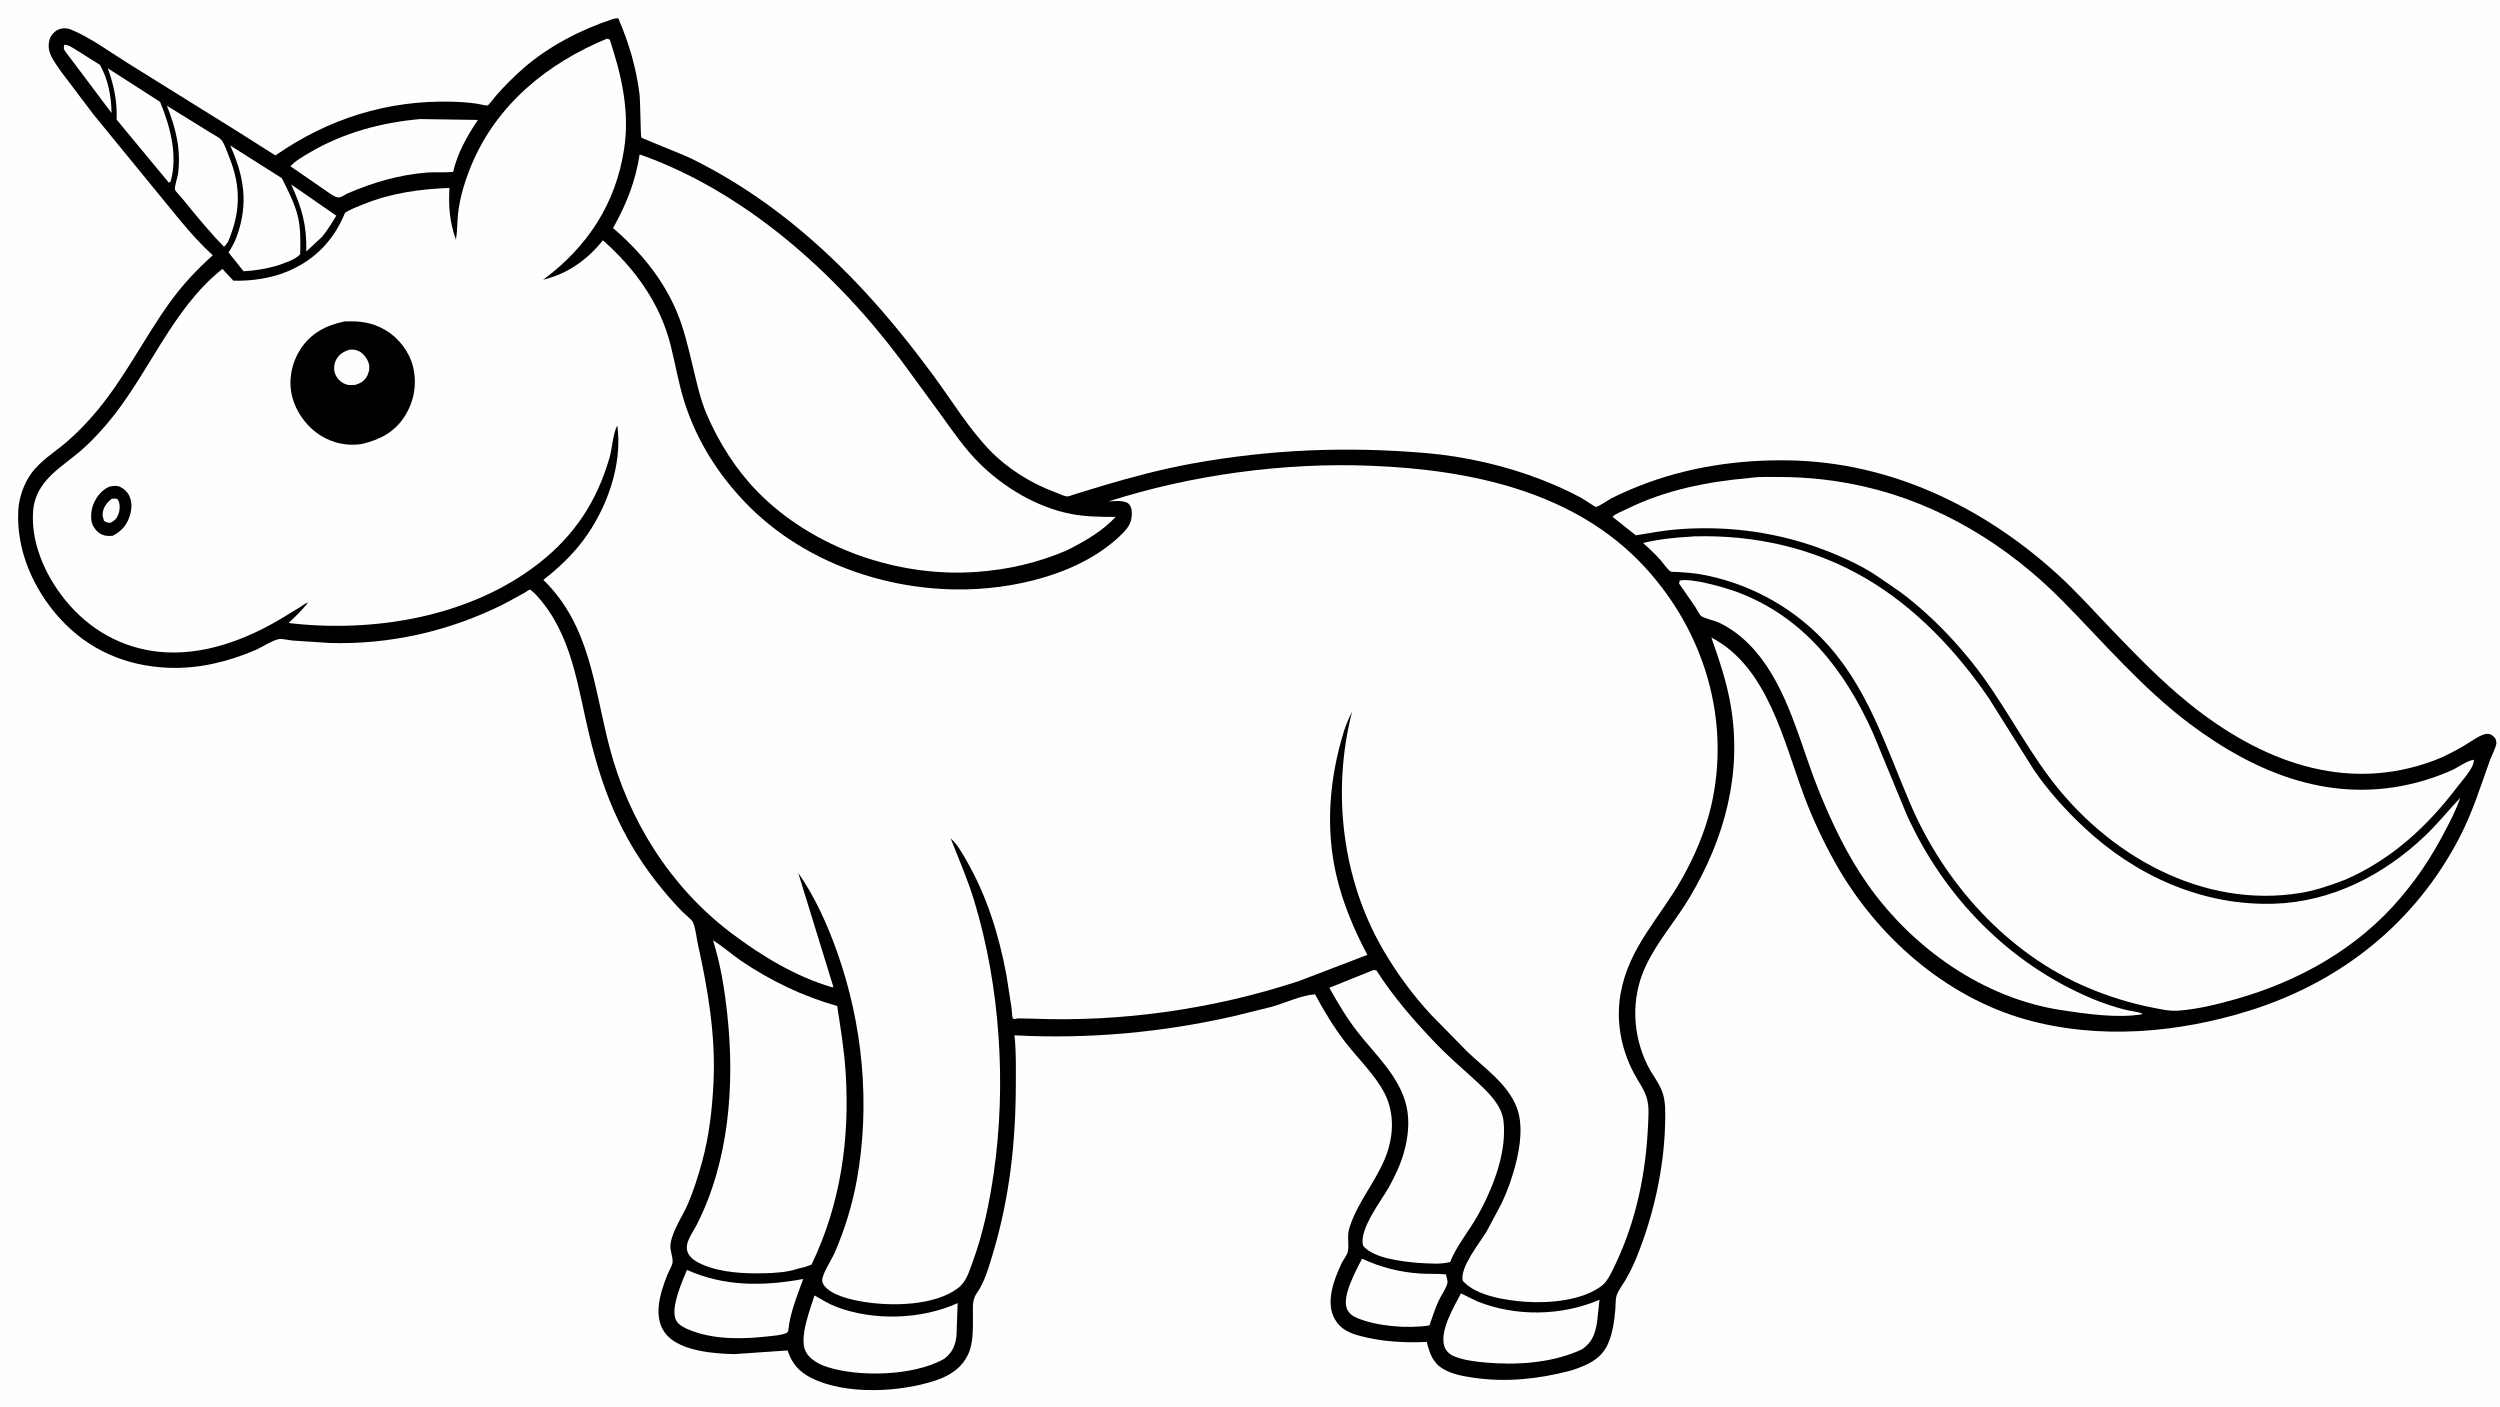
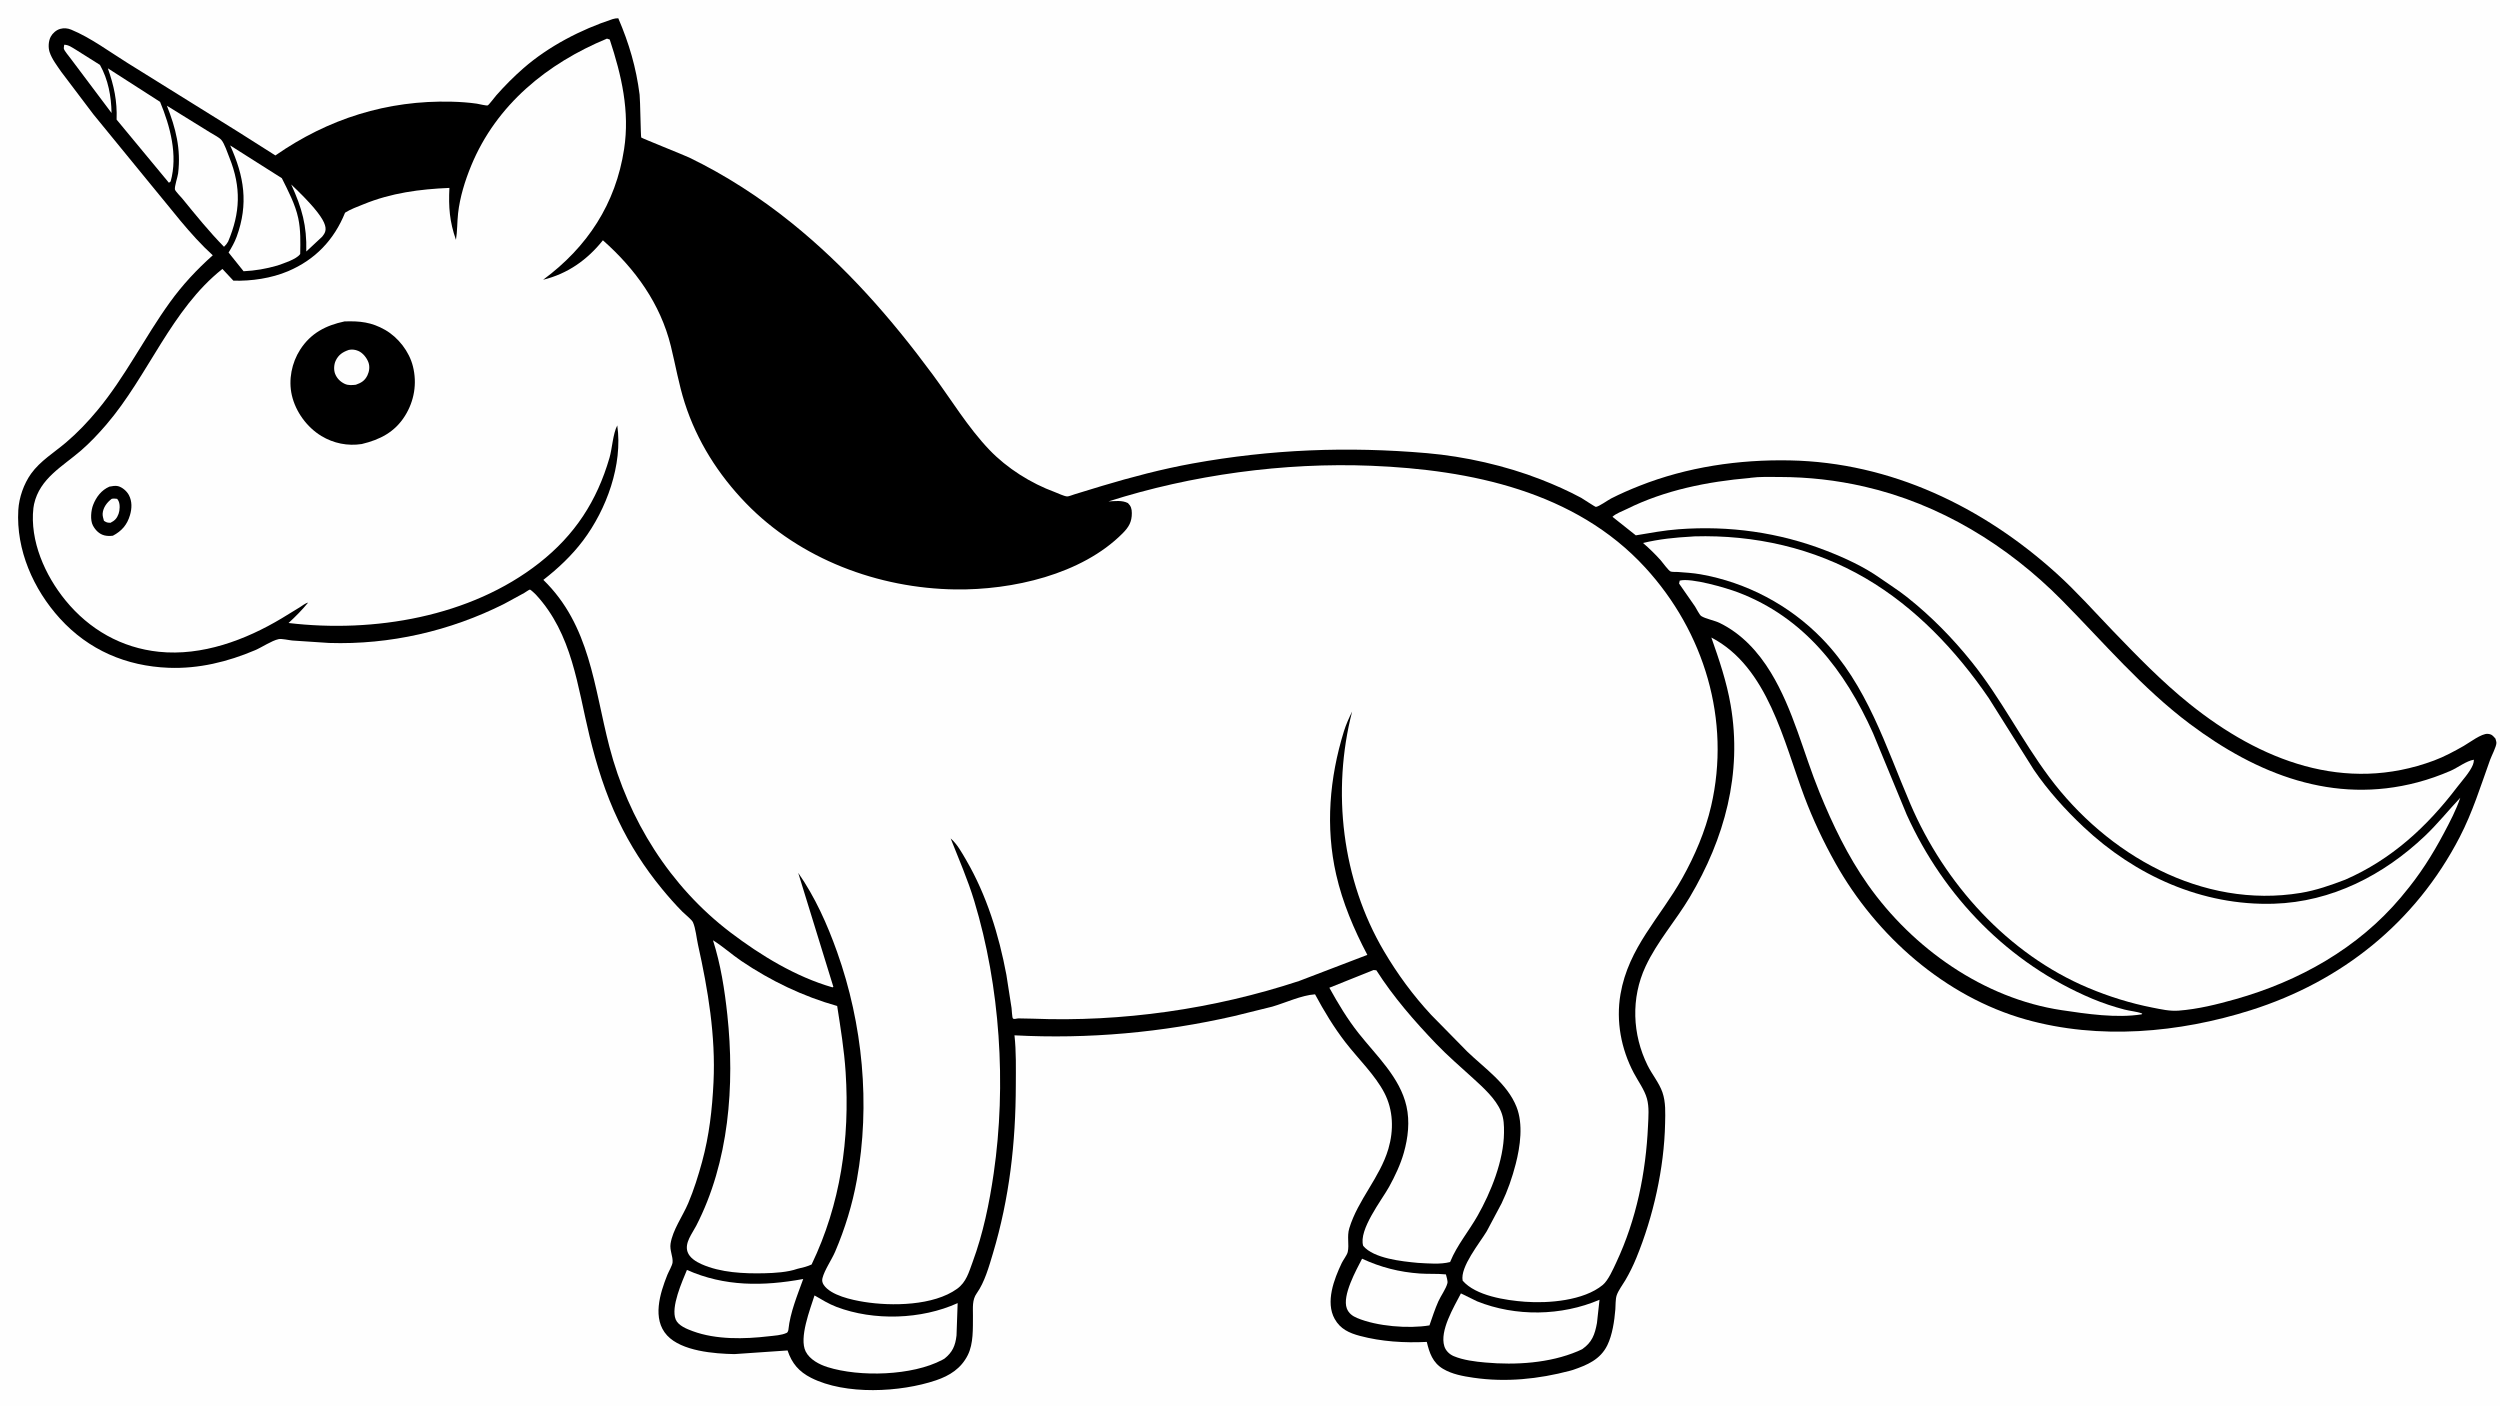
<svg xmlns="http://www.w3.org/2000/svg" version="1.1" style="display: block;" viewBox="0 0 2048 1152" width="1820" height="1024">
  <path transform="translate(0,0)" fill="rgb(254,254,254)" d="M -0 -0 L 2048 0 L 2048 1152 L -0 1152 L -0 -0 z" />
  <path transform="translate(0,0)" fill="rgb(0,0,0)" d="M 501.918 15.5 C 503.565 14.989 504.774 14.842 506.5 14.826 C 515.357 35.418 521.133 55.146 523.969 77.431 C 524.502 81.618 524.849 111.807 525.299 112.512 C 525.633 113.036 560.811 127.096 564.594 128.924 C 594.23 143.248 622.537 161.577 648.183 182.224 C 693.212 218.477 729.854 260.413 764.073 306.713 C 779.14 327.099 792.937 349.998 810.447 368.311 C 824.984 383.517 844.523 395.79 864.197 403.016 C 866.951 404.028 871.334 406.268 874.16 406.545 C 875.33 406.66 878.976 405.167 880.285 404.787 L 902.757 397.924 C 926.998 390.668 952.009 384.065 976.913 379.553 C 1041.19 367.908 1103.92 365.463 1169.01 371.084 C 1199.96 373.756 1233.24 381.312 1262.21 392.608 C 1273.52 397.02 1284.58 401.918 1295.28 407.664 C 1296.81 408.487 1306.68 415.15 1307.34 415.105 C 1309.76 414.939 1317.21 409.554 1319.86 408.2 C 1327.29 404.401 1335.3 400.921 1343.06 397.856 C 1382.14 382.409 1424.41 376.191 1466.31 377.02 C 1549.07 378.657 1624.46 415.021 1685.08 469.94 C 1701.38 484.713 1715.96 501.194 1731.2 517.021 C 1751.17 537.758 1771.16 558.357 1793.65 576.433 C 1851.6 623 1920.9 650.181 1994 622.869 C 2002.39 619.734 2010.56 615.328 2018.32 610.896 C 2023.01 608.218 2032.92 600.601 2038 601.036 C 2041.41 601.327 2042.19 602.628 2044.28 604.95 C 2044.5 605.94 2045.1 607.536 2045.06 608.5 C 2044.95 611.73 2041.1 618.955 2039.88 622.324 C 2032.08 643.994 2025.57 665.208 2014.9 685.781 C 1978.73 755.527 1918.49 803.801 1843.84 827.422 C 1785.02 846.031 1719.57 851.905 1659.5 835.002 C 1593.2 816.347 1536.94 766.394 1503.65 707.07 C 1493.86 689.625 1485.17 671.23 1478.13 652.513 C 1461.17 607.472 1448.38 546.255 1401.94 522.122 C 1408.36 540.362 1414.48 558.372 1417.76 577.5 C 1427.39 633.581 1412.77 686.888 1384.17 734.976 C 1372.68 754.28 1357.64 771.015 1348.04 791.582 C 1335.98 817.438 1337.13 847.261 1349.73 872.694 C 1353.38 880.059 1359.2 886.983 1361.86 894.674 C 1364.68 902.815 1364.21 911.597 1364.05 920.098 C 1363.32 956.736 1354.38 996.562 1340.46 1030.41 C 1337.87 1036.71 1334.9 1042.8 1331.44 1048.67 C 1329.23 1052.43 1325.82 1056.85 1324.41 1060.93 C 1323.31 1064.1 1323.57 1069.14 1323.29 1072.54 C 1322.52 1081.9 1320.86 1093.43 1316.72 1101.88 C 1310.96 1113.65 1300.17 1118.11 1288.52 1122.11 L 1286.15 1122.79 C 1260.27 1129.63 1233.7 1132.37 1207.08 1128.5 C 1198.55 1127.26 1189.56 1125.65 1182.08 1121.18 C 1173.66 1116.13 1170.96 1108.15 1168.83 1099.15 C 1150.57 1100.07 1131.73 1098.94 1114 1094.21 C 1105.25 1091.87 1098 1088.62 1093.38 1080.34 C 1085.66 1066.52 1092.84 1047.78 1099.17 1034.5 C 1100.35 1032.04 1103.52 1027.94 1104.06 1025.52 C 1105.43 1019.31 1103.28 1012.84 1105.33 1006.08 C 1112.4 982.729 1130.52 964.387 1137.37 940.959 C 1141.83 925.722 1141.45 909.37 1134.06 895.117 C 1126.54 880.604 1112.4 866.941 1102.3 853.881 C 1092.68 841.442 1084.73 828.257 1077.29 814.411 C 1066.32 815.11 1053.02 821.353 1042.24 824.503 L 1011.22 832.169 C 952.072 845.735 891.655 851.186 831.059 848.001 C 832.532 861.375 832.185 875.238 832.158 888.683 C 832.062 936.024 826.996 981.222 813.379 1026.74 C 810.217 1037.31 806.588 1050.32 800.128 1059.34 C 796.225 1064.8 797.095 1071.17 797.033 1077.61 C 796.933 1088.02 797.569 1100.5 792.788 1110 C 787.283 1120.94 777.984 1126.83 766.694 1130.64 C 737.52 1140.49 692.6 1142.83 664.496 1128.6 C 654.498 1123.54 648.682 1116.74 645.175 1106.15 L 601.638 1109.14 C 585.225 1108.84 558.421 1106.75 546.5 1093.85 C 534.027 1080.36 540.686 1059.31 546.658 1044.29 C 547.687 1041.7 550.774 1036.51 550.983 1033.96 C 551.374 1029.19 548.501 1024.1 549.317 1018.72 C 551.025 1007.47 559.299 996.136 563.77 985.573 C 568.418 974.593 572.003 963.107 575.147 951.612 C 581.017 930.15 583.448 908.529 584.51 886.377 C 586.325 848.496 580.017 810.651 571.809 773.824 C 570.57 768.261 569.9 760.37 567.664 755.367 C 566.717 753.248 561.009 748.731 559.042 746.745 C 553.078 740.723 547.62 734.506 542.241 727.953 C 528.003 710.605 516.251 692.352 506.589 672.085 C 495.901 649.666 488.767 626.776 482.908 602.698 C 472.975 561.882 468.874 519.28 438.98 486.968 C 438.487 486.435 434.754 482.831 434.065 482.862 C 433.429 482.89 430.168 485.184 429.44 485.611 L 413.071 494.522 C 368.695 516.836 319.33 528.163 269.611 526.569 L 239.465 524.572 C 236.686 524.32 230.795 522.904 228.236 523.448 C 222.578 524.651 214.577 530.119 208.98 532.5 C 186.531 542.05 162.706 547.851 138.202 546.913 C 103.413 545.583 72.601 532.414 49.062 506.5 C 27.33 482.575 13.084 450.315 14.997 417.641 C 15.594 407.448 19.484 396.27 25.451 387.927 C 32.934 377.463 44.433 370.543 54.117 362.31 C 63.546 354.295 71.841 345.555 79.751 336.046 C 102.564 308.621 118.374 276.332 139.179 247.524 C 149.664 233.006 161.006 220.907 174.299 208.999 C 155.353 191.781 139.678 170.223 123.227 150.661 L 76.497 93.506 L 50.169 58.682 C 46.762 53.678 42.476 48.23 40.606 42.43 C 39.391 38.66 39.683 33.407 41.582 29.896 C 43.147 27.002 46.138 24.405 49.325 23.522 C 52.361 22.68 55.362 22.938 58.261 24.126 C 74.244 30.682 90.089 42.539 104.809 51.663 L 195.645 108.191 L 225.595 127.197 C 268.901 97.107 317.172 81.826 370.07 83.167 C 376.963 83.342 383.83 83.814 390.658 84.792 C 392.173 85.01 398.393 86.586 399.531 86.206 C 400.431 85.905 405.547 79.111 406.525 78.004 C 413.477 70.138 420.796 62.748 428.707 55.841 C 449.389 37.783 475.913 24.025 501.918 15.5 z" />
  <path transform="translate(0,0)" fill="rgb(254,254,254)" d="M 52.611 36.5 C 56.223 36.565 59.111 38.786 62.117 40.573 L 81.895 53.032 C 88.677 65.221 91.122 78.624 91.379 92.425 L 57.889 47.833 C 56.539 45.882 52.745 41.66 52.318 39.754 C 52.15 39.005 52.536 37.33 52.611 36.5 z" />
-   <path transform="translate(0,0)" fill="rgb(254,254,254)" d="M 238.558 150.98 L 275.463 176.54 C 271.955 182.643 268.317 188.235 263.929 193.744 L 250.909 205.901 C 251.425 184.645 247.401 170.325 238.558 150.98 z" />
+   <path transform="translate(0,0)" fill="rgb(254,254,254)" d="M 238.558 150.98 C 271.955 182.643 268.317 188.235 263.929 193.744 L 250.909 205.901 C 251.425 184.645 247.401 170.325 238.558 150.98 z" />
  <path transform="translate(0,0)" fill="rgb(254,254,254)" d="M 88.352 55.813 L 131.137 83.296 C 139.428 103.324 145.806 126.911 139.798 148.5 L 138.385 149.598 L 95.522 97.842 C 96.082 82.491 93.377 70.208 88.352 55.813 z" />
  <path transform="translate(0,0)" fill="rgb(254,254,254)" d="M 1115.81 1030.99 C 1131.13 1038.07 1146.37 1041.97 1163.22 1043.14 C 1170.29 1043.63 1177.47 1043.13 1184.5 1043.85 C 1184.93 1045.55 1186.15 1049.33 1185.73 1051 C 1184.58 1055.67 1180.31 1061.42 1178.27 1066.01 C 1175.45 1072.33 1173.3 1079.09 1171.01 1085.62 C 1153.8 1088.47 1127.91 1086.39 1111.69 1079.55 C 1107.93 1077.97 1104.78 1075.67 1103.3 1071.69 C 1099.38 1061.09 1111.04 1040.32 1115.81 1030.99 z" />
  <path transform="translate(0,0)" fill="rgb(254,254,254)" d="M 136.722 86.467 L 171.98 108.29 C 174.645 110.036 179.346 112.253 181.303 114.454 C 183.849 117.316 186.474 125.347 187.97 129.079 C 197.686 153.329 196.886 174.114 186.857 197.812 C 185.88 199.534 184.945 200.683 183.5 202.031 C 171.369 189.669 160.304 175.976 149.366 162.561 C 148.296 161.249 143.601 156.479 143.31 155.105 C 142.811 152.745 145.554 144.824 145.916 141.857 C 148.353 121.89 143.987 104.813 136.722 86.467 z" />
  <path transform="translate(0,0)" fill="rgb(254,254,254)" d="M 188.542 118.99 L 230.893 145.839 C 236.029 156.182 241.89 167.187 244.312 178.568 C 246.398 188.374 246.107 198.001 245.925 207.953 C 242.877 212.343 232.236 215.583 227.254 217.391 C 217.826 220.082 209.326 221.569 199.54 222.068 L 187.255 206.739 C 189.78 202.592 192.217 198.326 193.885 193.752 C 203.693 166.87 200.014 144.237 188.542 118.99 z" />
  <path transform="translate(0,0)" fill="rgb(254,254,254)" d="M 562.742 1040.18 C 593.609 1053.92 625.275 1053.62 657.998 1047.62 C 653.264 1060.73 647.293 1075.12 645.872 1089.01 L 645.825 1089.5 C 645.461 1090.36 645.366 1091.3 644.494 1091.72 C 640.237 1093.77 634.394 1093.99 629.725 1094.54 C 609.849 1096.89 586.528 1097.41 567.512 1090.36 C 562.775 1088.61 555.637 1085.87 553.539 1080.78 C 549.338 1070.61 558.909 1049.57 562.742 1040.18 z" />
  <path transform="translate(0,0)" fill="rgb(254,254,254)" d="M 1196.79 1059.41 L 1210.05 1065.91 C 1241.63 1078.58 1279.1 1077.98 1310.32 1064.63 L 1308.23 1083.68 C 1306.45 1093.24 1304.21 1099.52 1296.05 1105.16 L 1292.54 1106.77 C 1269.41 1116.59 1241.59 1118.26 1216.87 1116.04 C 1208.42 1115.29 1198.64 1114.1 1190.82 1110.78 C 1187.39 1109.32 1184.35 1106.39 1183.21 1102.75 C 1179.2 1090 1191.01 1070.66 1196.79 1059.41 z" />
-   <path transform="translate(0,0)" fill="rgb(254,254,254)" d="M 344.186 97.405 L 391.474 98.113 C 383.02 110.701 374.442 125.743 371.271 140.676 C 364.224 141.417 356.986 140.67 349.887 141.213 C 327.058 142.96 305.247 149.396 284.335 158.474 C 282.475 159.49 279.764 161.379 277.677 161.612 C 274.647 161.95 268.361 157.037 265.831 155.307 L 237.925 136.058 C 241.723 131.7 248.348 128.041 253.324 125.069 C 280.675 108.73 312.65 100.137 344.186 97.405 z" />
  <path transform="translate(0,0)" fill="rgb(254,254,254)" d="M 667.245 1061.09 C 673.191 1064.51 678.871 1068.04 685.312 1070.49 C 715.866 1082.09 754.855 1080.84 784.506 1067.37 L 783.582 1093.88 C 782.619 1102.34 780.256 1107.68 773.608 1112.93 L 771.83 1113.91 C 747.374 1126.88 704.295 1128.12 677.885 1119.79 C 671.172 1117.67 663.392 1113.61 660.053 1107.09 C 654.346 1095.95 663.702 1072.39 667.245 1061.09 z" />
  <path transform="translate(0,0)" fill="rgb(254,254,254)" d="M 1125.23 794.5 L 1127.5 794.716 C 1141.48 816.618 1158.57 836.225 1176.51 854.949 C 1186.01 864.868 1196.55 873.869 1206.68 883.135 C 1214.95 890.704 1225.36 899.938 1229.67 910.491 C 1232.03 916.269 1232.14 921.706 1232.08 927.839 C 1231.85 950.525 1221.35 976.643 1210.29 996.052 C 1203.24 1008.44 1193.51 1020.07 1188.13 1033.24 L 1187.94 1033.71 C 1179.89 1035.83 1170.01 1034.85 1161.77 1034.42 L 1161.19 1034.37 C 1148.67 1033.19 1125.41 1030.86 1116.74 1020.5 C 1112.7 1007.35 1132 982.898 1137.95 972.095 C 1142.78 963.312 1147.3 953.8 1150.03 944.132 C 1153.49 931.895 1155.02 918.605 1152.18 906.062 C 1146.84 882.44 1127.55 864.724 1113.03 846.363 C 1103.71 834.581 1096.27 822.129 1089 809.014 L 1125.23 794.5 z" />
  <path transform="translate(0,0)" fill="rgb(254,254,254)" d="M 1376.02 475.5 C 1385.41 473.022 1414.23 481.499 1423.78 485.12 C 1477.98 505.679 1511.32 549.029 1534.41 600.5 L 1561.98 667.252 C 1592.42 734.474 1645.55 789.236 1713.93 817.992 C 1722.42 821.561 1731.58 824.61 1740.5 826.927 C 1745.27 828.165 1750.33 828.429 1754.94 830.165 L 1754.5 830.795 C 1734.07 834.12 1709.25 830.438 1688.88 827.382 C 1625.01 817.801 1566.92 776.729 1530.14 724.551 C 1513.77 701.338 1501.26 675.307 1490.57 649.082 C 1477.28 616.523 1469.1 581.089 1450.67 550.794 C 1440.35 533.824 1426.77 518.981 1408.73 510.172 C 1404.5 508.103 1397.07 506.786 1393.58 504.477 C 1392.24 503.589 1389.56 498.24 1388.58 496.711 L 1375.5 477.913 L 1376.02 475.5 z" />
  <path transform="translate(0,0)" fill="rgb(254,254,254)" d="M 584.081 770.135 C 592.123 775.107 599.444 781.776 607.34 787.119 C 631.294 803.329 657.935 816.156 685.815 823.964 C 688.608 841.988 691.573 860.081 692.747 878.301 C 696.258 932.833 688.636 986.21 664.863 1035.73 C 661.164 1037.48 657.187 1038.31 653.232 1039.28 C 645.306 1042.08 634.629 1042.72 626.285 1042.91 C 609.434 1043.31 590.347 1042.45 574.681 1035.47 C 570.228 1033.48 564.937 1030.27 563.262 1025.45 C 560.684 1018.03 567.036 1010.41 570.324 1004.03 C 597.254 951.776 602.023 888.816 595.828 831.183 C 593.613 810.576 590.391 789.911 584.081 770.135 z" />
-   <path transform="translate(0,0)" fill="rgb(254,254,254)" d="M 524.01 126.35 C 609.856 156.594 684.392 223.097 738.276 295.156 L 771.04 339.951 C 780.669 353.397 790.424 367.517 802.168 379.215 C 822.255 399.224 849.556 415.54 877.57 420.913 C 889.774 423.253 901.614 423.297 913.967 423.3 C 902.863 435.237 888.126 443.585 873.721 450.843 C 849.61 460.97 826.61 466.378 800.478 468.338 C 735.858 473.183 665.721 448.956 620.198 402.272 C 602.835 384.465 589.004 362.502 579.141 339.751 C 573.12 325.86 570.253 310.79 566.634 296.148 C 563.371 282.945 560.294 269.694 555.158 257.062 C 543.752 229.008 525.012 206.3 502.209 186.694 C 513.079 167.449 520.631 148.261 524.01 126.35 z" />
  <path transform="translate(0,0)" fill="rgb(254,254,254)" d="M 1385.72 439.43 C 1386.51 439.322 1387.2 439.275 1387.99 439.253 C 1437.16 437.866 1485.76 448.664 1528.41 473.642 C 1569.25 497.561 1602.63 532.963 1629.19 571.758 L 1666.12 630.5 C 1677.63 647.414 1691.98 663.295 1706.87 677.308 C 1749.23 717.183 1804.07 742.009 1862.78 740.189 C 1910.03 738.725 1952.67 716.801 1986.5 684.663 C 1996.78 674.893 2005.71 663.746 2015.43 653.418 C 2012.14 663.309 2006.97 673.08 2002.09 682.288 C 1992.44 700.492 1982.07 716.782 1968.77 732.558 L 1966.72 735.079 C 1931.52 776.801 1883.3 803.729 1831.28 818.404 C 1816.06 822.698 1800.57 826.562 1784.75 827.77 C 1777.37 828.333 1770.38 826.674 1763.21 825.27 C 1745.31 821.765 1727.6 816.232 1710.78 809.165 C 1644.75 781.419 1592.95 723.658 1565.01 658.545 C 1544.6 610.97 1529.61 561.102 1492.55 522.949 C 1465.94 495.568 1430.69 476.977 1393.11 470.336 C 1386.96 469.249 1380.67 468.879 1374.45 468.42 C 1373.09 468.32 1369.55 468.529 1368.5 467.998 C 1366.48 466.967 1362.17 460.775 1360.41 458.807 C 1355.87 453.737 1351.12 449.116 1345.96 444.679 C 1359.16 441.479 1372.17 440.173 1385.72 439.43 z" />
  <path transform="translate(0,0)" fill="rgb(254,254,254)" d="M 1433.44 391.409 L 1433.98 391.281 C 1441.54 390.26 1450.23 390.59 1457.88 390.607 C 1481.52 390.659 1504.27 393.196 1527.34 398.486 C 1589.16 412.66 1644.59 446.554 1689.01 491.475 C 1723.22 526.077 1754.71 563.493 1793.89 592.874 C 1848.89 634.13 1911.5 659.007 1980.44 640.757 C 1989.75 638.291 1998.71 635.12 2007.55 631.285 C 2013.34 628.773 2020.57 623.091 2026.63 622.221 C 2026.58 623.739 2026.33 625.088 2025.75 626.499 C 2023.19 632.669 2017 639.268 2012.9 644.663 C 1988.12 677.246 1959.08 703.943 1921.26 720.48 C 1909.34 725.011 1897.41 729.244 1884.78 731.329 C 1803.87 744.679 1726.07 700.015 1678.72 636.444 C 1656.07 606.042 1639.28 572.174 1615.41 542.36 C 1599.55 522.558 1581.83 504.495 1561.92 488.765 C 1555.01 483.3 1547.56 478.671 1540.38 473.589 C 1527.05 464.165 1511.26 456.888 1496.1 451.005 C 1457.28 435.944 1416.55 430.306 1375 433.423 C 1363.34 434.298 1351.58 436.488 1340.06 438.414 L 1320.92 423.231 C 1323.66 420.541 1329.12 418.616 1332.7 416.839 C 1363.94 401.319 1398.9 394.38 1433.44 391.409 z" />
  <path transform="translate(0,0)" fill="rgb(254,254,254)" d="M 497.221 31.5 L 499.5 32.253 C 509.173 61.531 516.006 90.938 511.271 121.974 C 504.419 166.883 481.172 202.254 444.928 229.044 C 465.04 224.102 481.072 212.784 493.899 196.705 C 520.438 220.148 541.006 248.679 549.556 283.36 C 553.392 298.916 556.042 314.684 560.957 329.988 C 570.955 361.12 588.418 388.642 611.085 412.08 C 655.428 457.933 719.565 481.853 782.691 482.722 C 828.955 483.359 886.039 470.63 919.708 436.708 C 924.71 431.668 927.26 427.326 927.195 420.133 C 927.163 416.697 926.524 414.435 924 411.977 C 919.119 409.487 913.32 410.383 908.005 410.634 C 976.195 388.839 1051.95 378.534 1123.4 381.418 C 1204.59 384.696 1290.5 402.358 1347.78 464.809 C 1396.16 517.558 1418.06 589.815 1401.75 660.229 C 1396.99 680.807 1388.41 700.845 1378.12 719.242 C 1359.97 751.681 1334.07 775.94 1327.5 814.322 C 1323.72 836.4 1328 859.165 1338.42 878.876 C 1341.93 885.521 1347.16 892.576 1349.17 899.817 C 1351.11 906.804 1350.38 914.818 1350.06 922 C 1348.32 960.544 1340.55 998.827 1324.13 1033.88 C 1321.61 1039.26 1317.51 1048.75 1312.97 1052.5 C 1297.35 1065.4 1268.44 1067.68 1249.26 1066.25 C 1233.53 1065.09 1208.95 1061.42 1198.21 1048.99 C 1195.92 1037.78 1212.35 1017.91 1217.96 1008.47 L 1230.09 985.665 C 1235.05 975.391 1238.84 964.408 1241.68 953.364 C 1245.38 938.947 1247.96 920.738 1242.31 906.569 C 1234.72 887.559 1216.34 875.14 1202.05 861.405 L 1172.36 831.182 C 1157.45 815.07 1144.91 797.976 1133.76 779.096 C 1099.27 720.665 1090.83 647.985 1107.66 582.753 C 1105.01 588.145 1102.67 593.326 1100.89 599.078 C 1089.14 637.164 1085.68 677.28 1094.61 716.384 C 1099.88 739.454 1109.13 761.231 1120.13 782.1 L 1064.18 803.5 C 994.428 826.484 919.261 837.257 845.862 834.352 L 834.324 834.126 C 832.784 834.096 830.631 835.265 829.702 834.036 C 829.118 833.262 828.837 826.958 828.671 825.677 L 824.433 798.444 C 818.321 765.77 808.253 733.263 791.49 704.431 C 788.037 698.49 784.055 691.193 778.784 686.694 C 785.511 703.785 792.757 720.262 798.11 737.93 C 819.347 808.036 824.57 888.492 814.047 961 C 810.477 985.597 805.387 1010.4 796.758 1033.76 C 793.675 1042.11 791.602 1050.17 784.09 1055.62 C 764.827 1069.59 730.318 1070 707.806 1066.37 C 697.911 1064.77 680.634 1061.1 674.825 1052.49 C 673.7 1050.82 673.238 1049.03 673.736 1047 C 675.384 1040.3 681.312 1031.88 684.155 1025.23 C 692.208 1006.39 698.268 986.641 701.917 966.488 C 713.127 904.587 706.798 838.75 685.744 779.665 C 677.622 756.871 667.755 734.829 653.889 714.877 L 682.696 808.29 L 681.98 808.706 C 651.892 800.067 623.111 782.498 598.381 763.7 C 548.888 726.078 514.783 671.495 499.228 611.625 C 486.448 562.434 483.536 512.341 445.111 474.895 C 457.188 465.504 468.432 454.934 477.654 442.681 C 496.913 417.093 510.241 380.554 505.672 348.362 C 502.088 355.113 501.538 367.183 499.296 374.895 C 488.984 410.361 470.984 438.08 441.796 461.015 C 385.403 505.328 306.085 518.489 236.377 510.221 C 242.167 504.896 247.46 499.57 252.436 493.472 C 250.182 493.972 247.548 496.11 245.547 497.357 L 230.859 506.344 C 201.104 524.191 165.509 537.458 130.218 533.808 C 99.487 530.629 73.129 515.525 53.687 491.741 C 36.923 471.233 24.314 442.963 27.367 416 C 27.487 414.934 27.67 413.873 27.903 412.827 C 32.626 391.627 51.42 381.904 66.5 368.814 C 73.822 362.458 80.756 355.09 87.07 347.733 C 121.511 307.605 140.275 253.332 182.209 220.175 L 191.196 229.795 C 205.959 230.216 222.302 227.837 236 222.025 C 258.261 212.579 273.717 196.3 282.674 174.095 C 287.247 171.163 292.743 169.264 297.759 167.207 C 320.399 157.92 343.849 154.802 368.157 153.793 C 367.384 169.532 368.275 181.401 373.517 196.344 C 374.692 189.23 374.463 181.852 375.256 174.674 C 376.718 161.439 380.954 147.78 386.026 135.5 C 406.654 85.559 448.299 51.799 497.221 31.5 z" />
  <path transform="translate(0,0)" fill="rgb(0,0,0)" d="M 89.663 398.5 C 91.746 398.102 94.602 397.577 96.685 398.113 C 100.253 399.03 103.919 402.236 105.616 405.486 C 108.295 410.613 108.083 416.395 106.492 421.812 C 104.151 429.787 99.725 434.879 92.487 438.707 C 90.17 438.995 87.931 439.022 85.645 438.48 C 81.346 437.461 78.107 434.125 76.093 430.305 C 73.772 425.903 74.543 417.986 76.292 413.491 C 78.817 407 83.106 401.315 89.663 398.5 z" />
  <path transform="translate(0,0)" fill="rgb(254,254,254)" d="M 91.514 408.5 C 93.036 408.114 94.414 408.333 95.948 408.5 C 96.391 409.069 96.812 409.651 97.121 410.307 C 98.465 413.153 98.181 417.943 97.117 420.857 C 95.764 424.562 93.922 426.425 90.5 428.135 C 87.826 428.053 87.379 427.963 85.151 426.5 C 84.634 424.624 83.926 422.428 84.091 420.468 C 84.507 415.508 87.704 411.355 91.514 408.5 z" />
  <path transform="translate(0,0)" fill="rgb(0,0,0)" d="M 282.231 263.168 C 294.762 262.763 304.288 263.711 315.498 270.123 C 326.281 276.292 335.231 287.843 338.259 299.934 C 341.765 313.931 339.406 328.312 331.742 340.552 C 323.412 353.857 311.263 360.045 296.348 363.609 C 284.808 365.401 273.261 363.069 263.291 357.038 C 251.417 349.855 242.159 337.135 239.064 323.605 C 236.177 310.987 238.958 297.063 245.926 286.241 C 254.606 272.758 266.94 266.417 282.231 263.168 z" />
  <path transform="translate(0,0)" fill="rgb(254,254,254)" d="M 285.781 286.5 C 288.381 285.909 291.047 286.29 293.5 287.331 C 297.238 288.917 300.414 292.941 301.805 296.679 C 303.078 300.101 302.562 304.134 300.985 307.376 C 298.866 311.735 295.941 313.499 291.5 315.042 C 288.482 315.378 285.315 315.661 282.481 314.352 C 278.835 312.67 275.944 309.8 274.5 306.025 C 273.291 302.864 273.552 298.406 274.995 295.341 C 277.287 290.469 280.84 288.177 285.781 286.5 z" />
</svg>